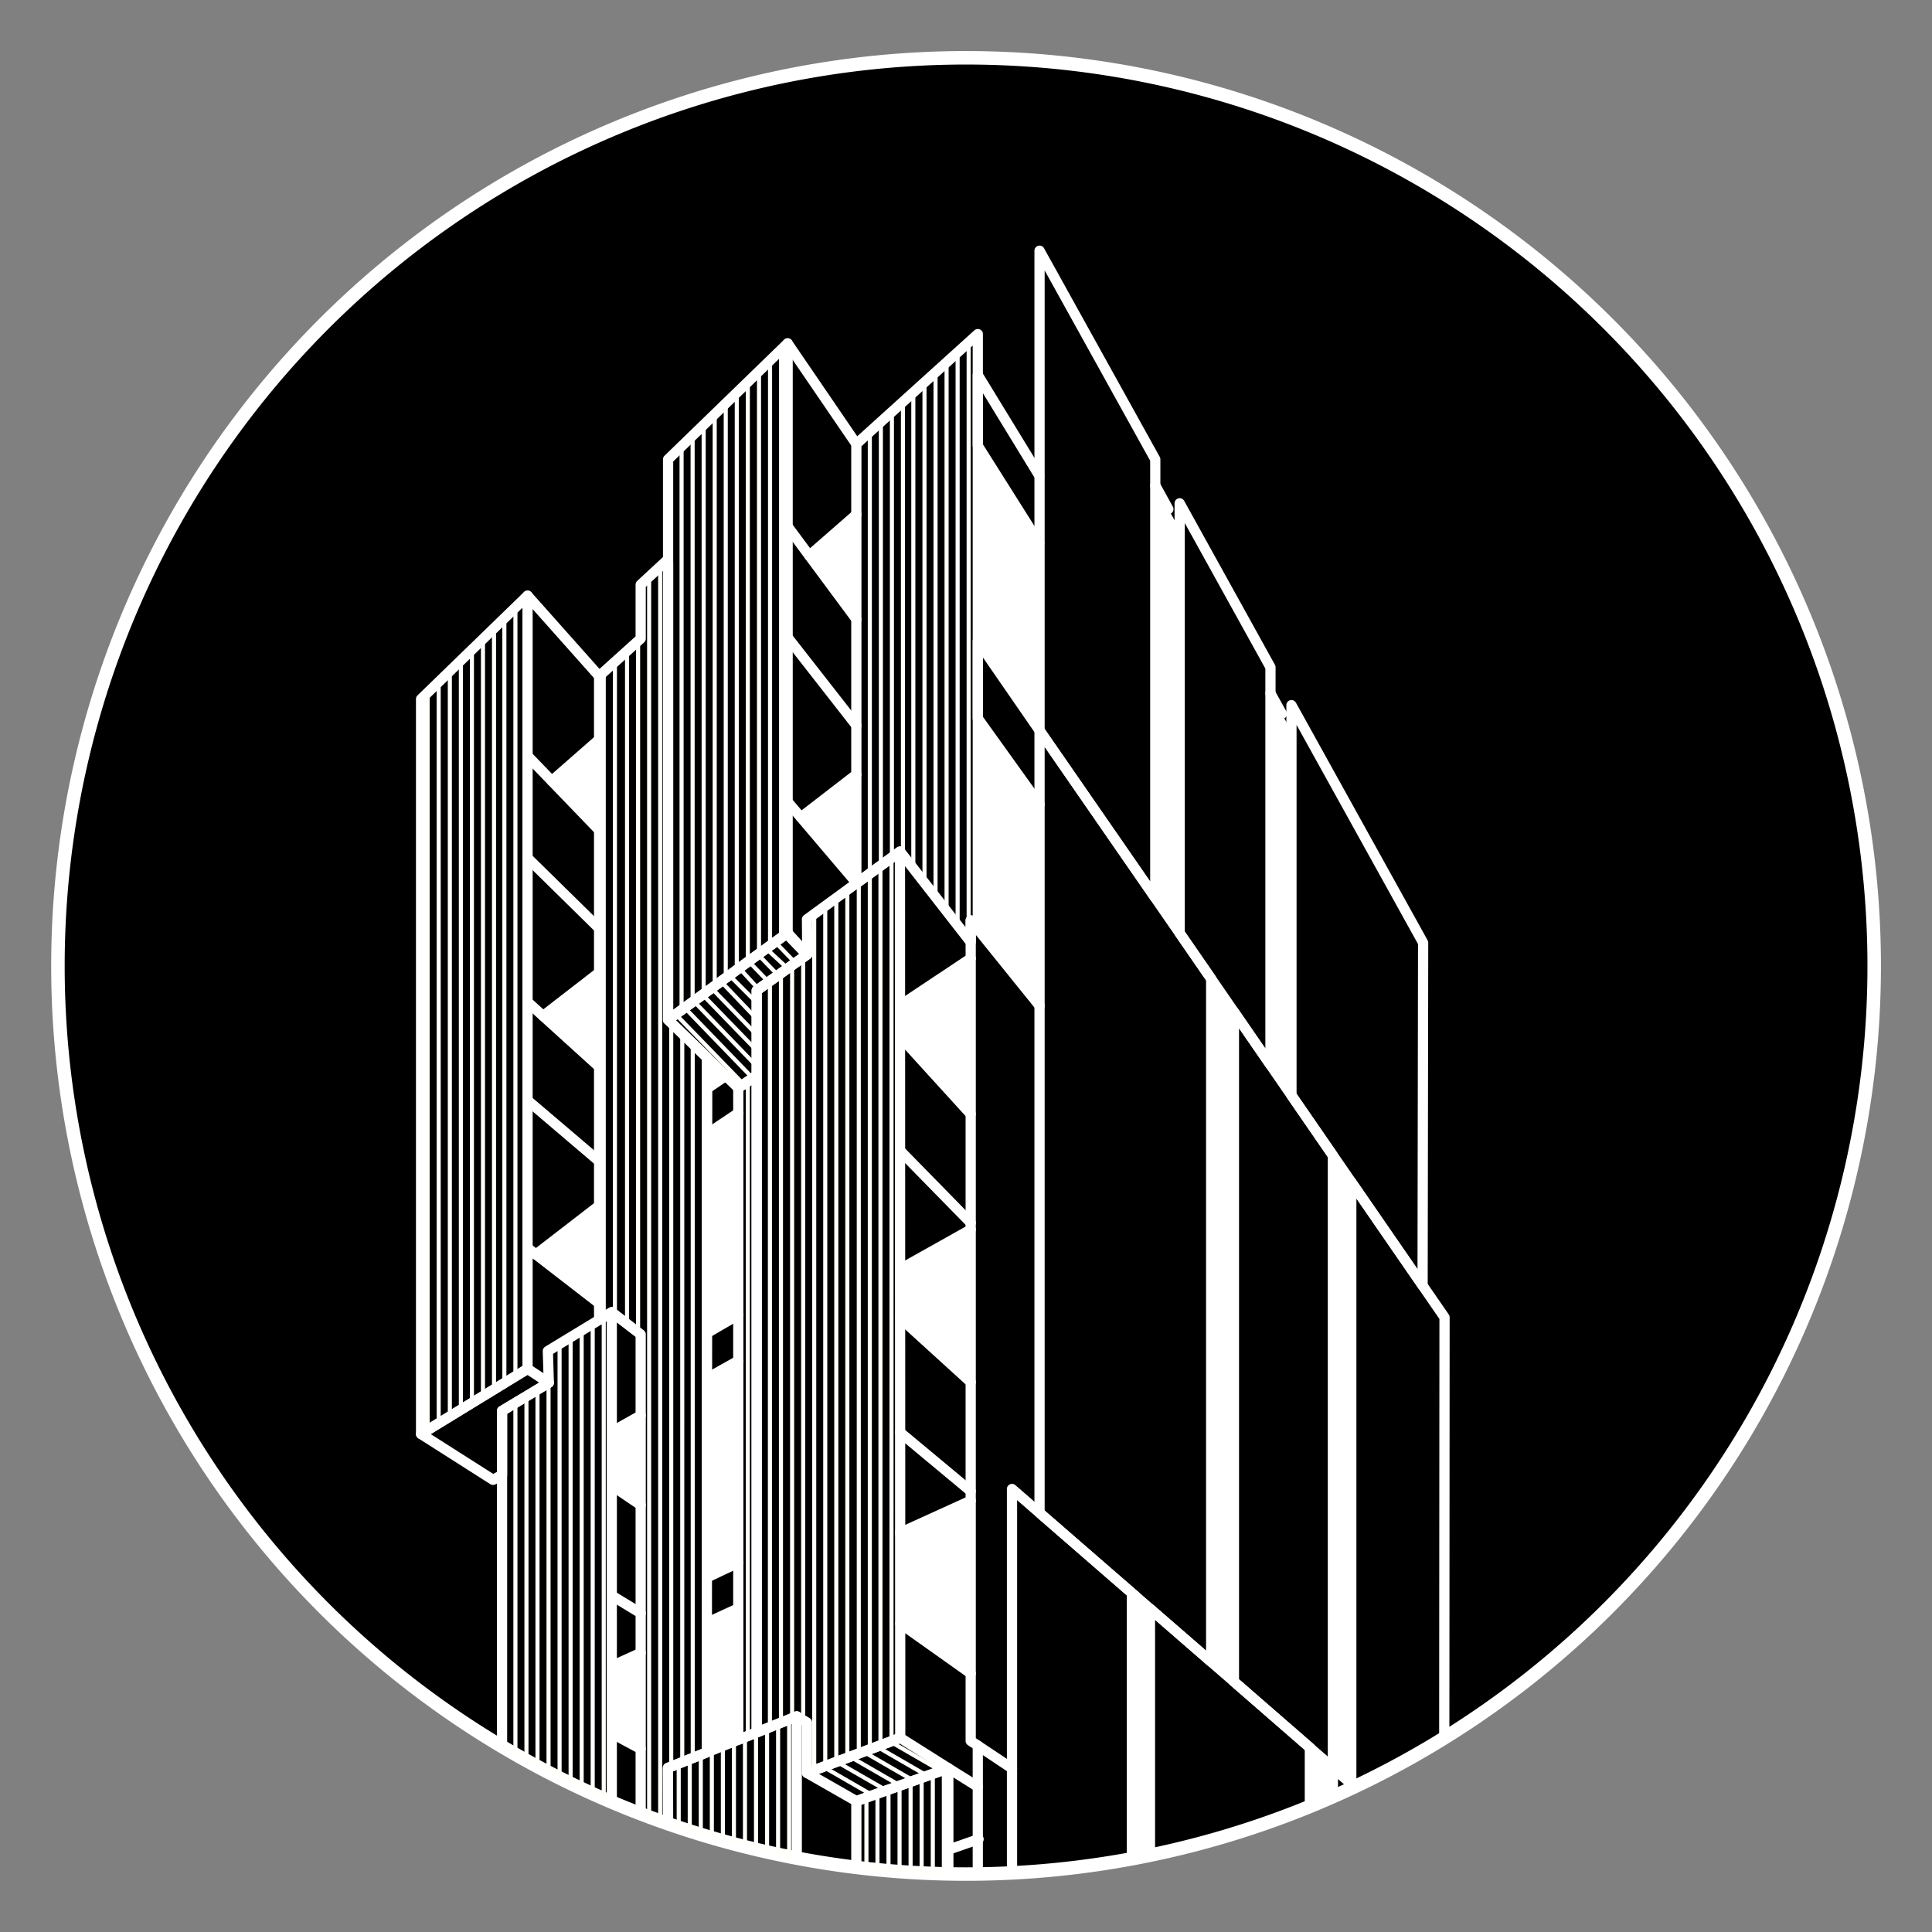
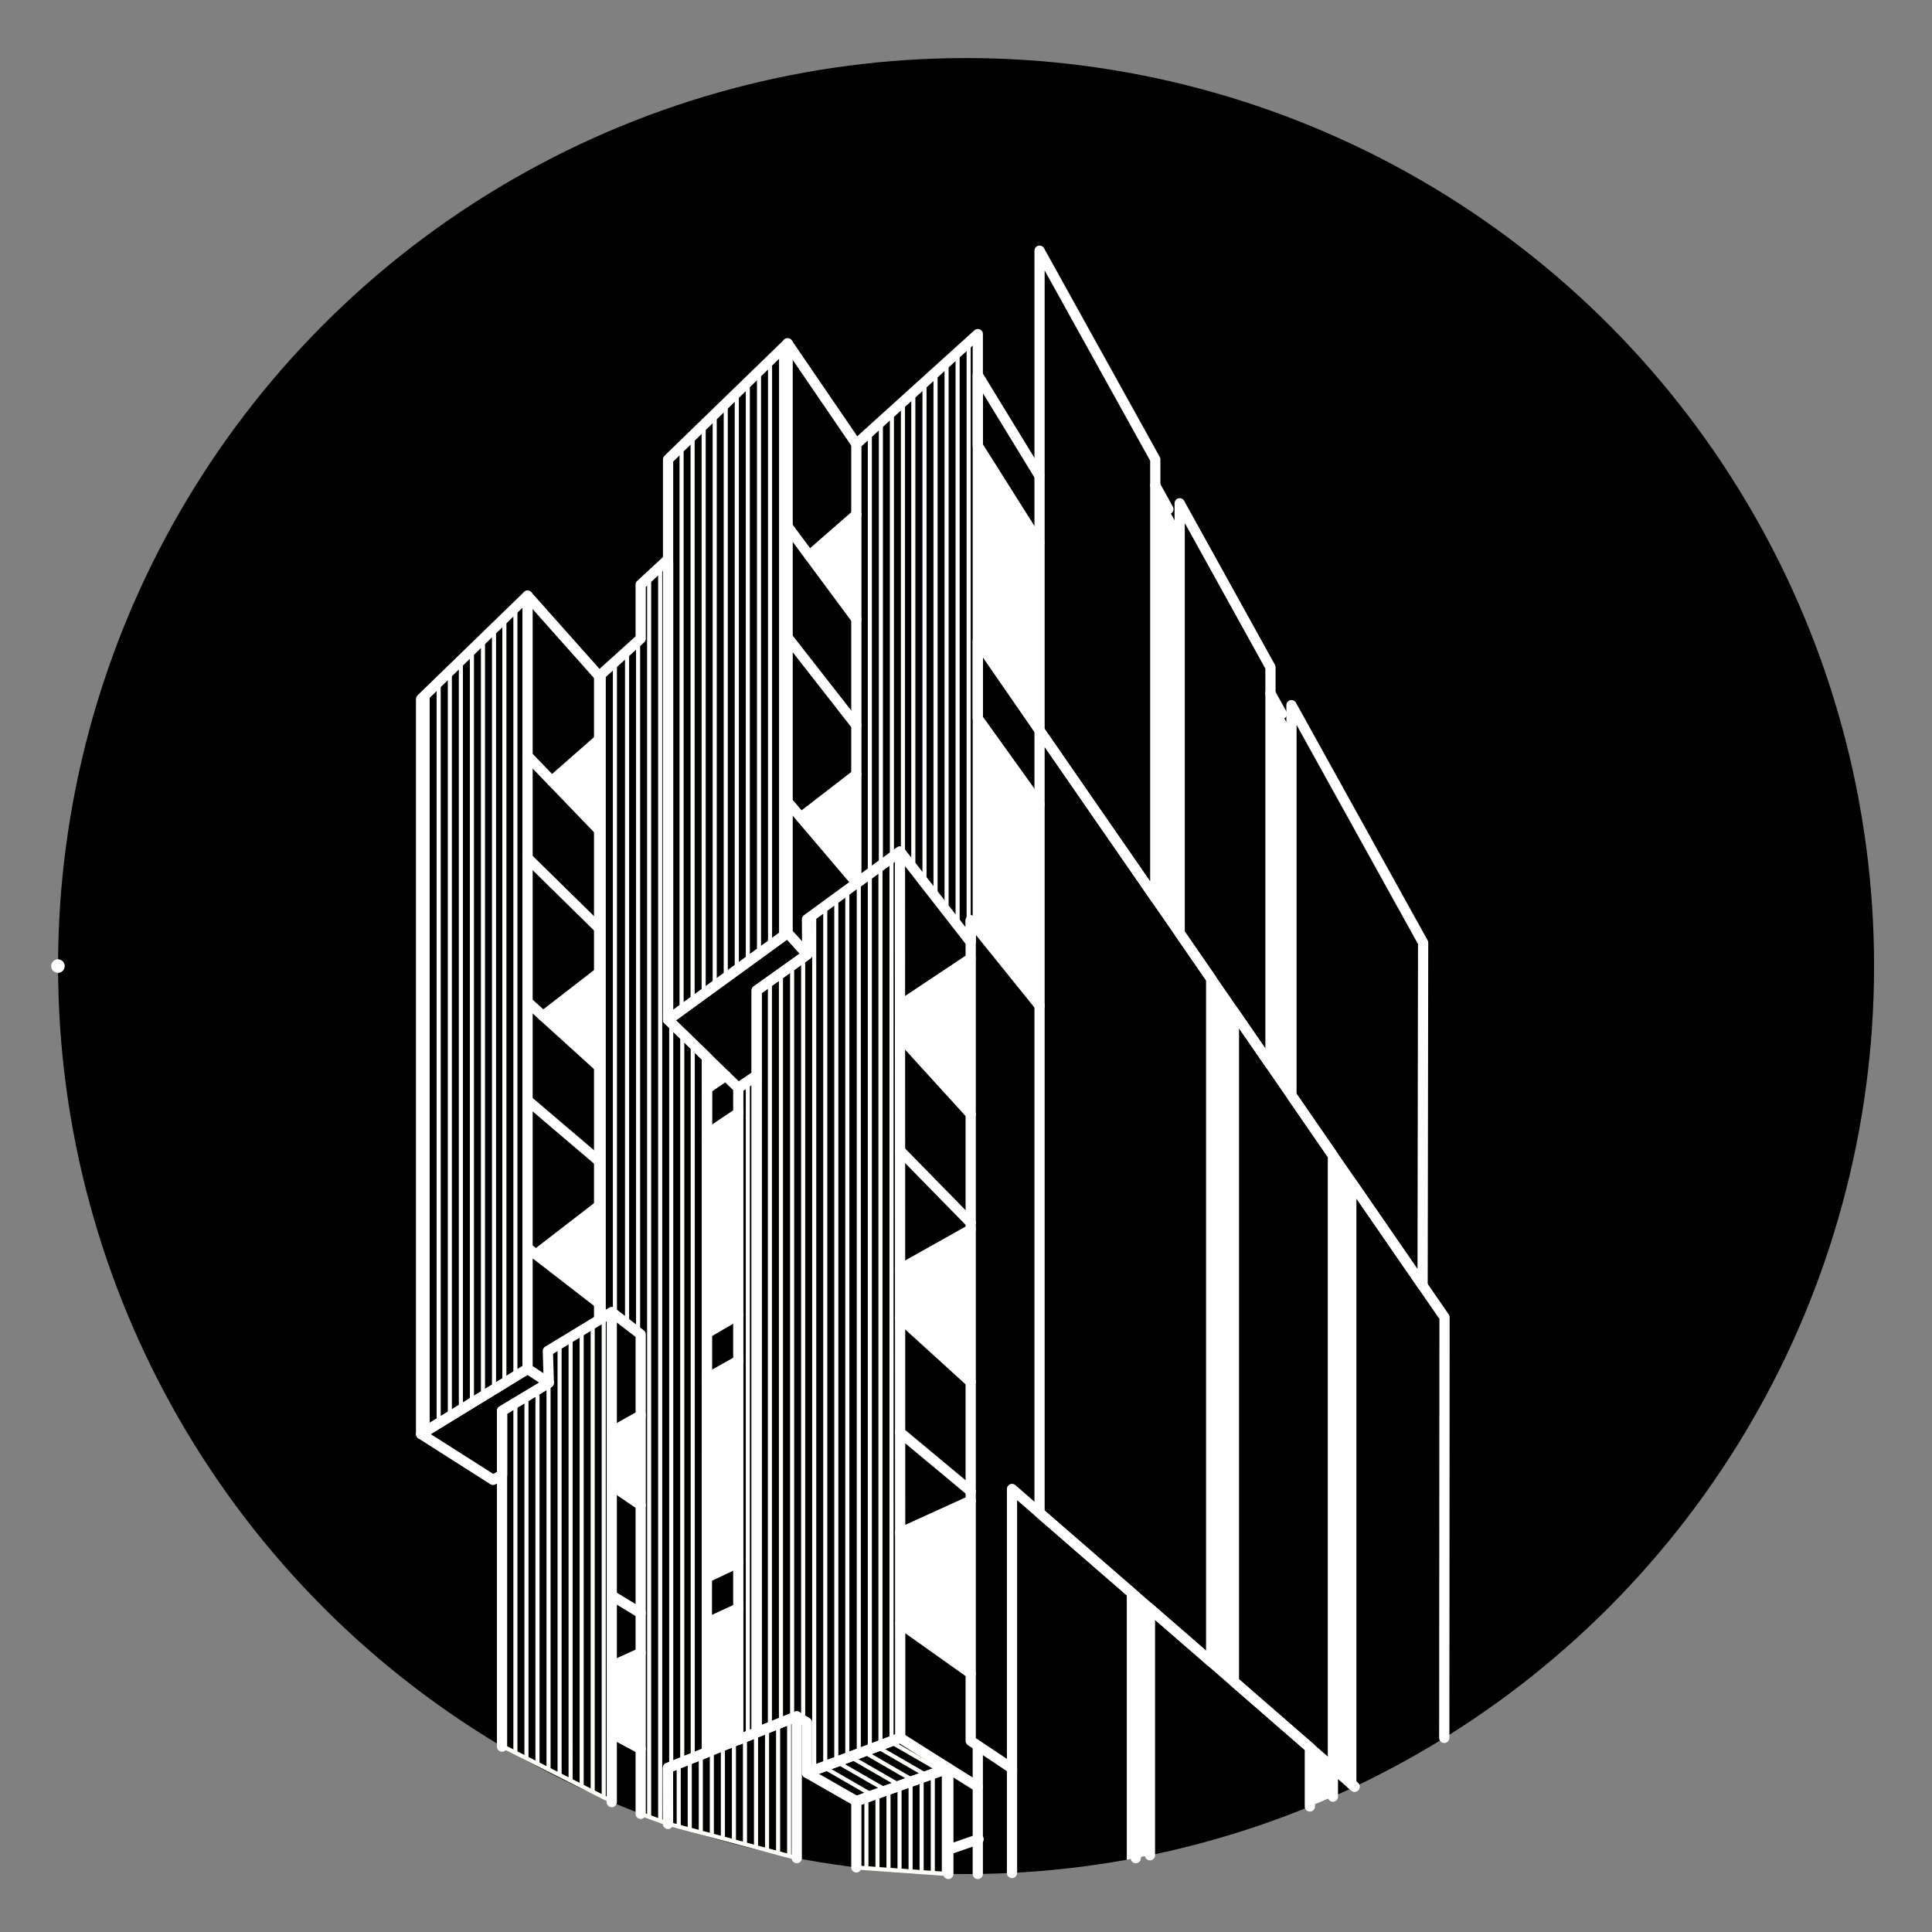
<svg xmlns="http://www.w3.org/2000/svg" viewBox="0 0 141.73 141.73">
  <rect x="0" y="0" width="141.73" height="141.73" fill="#808080" stroke="none" />
  <defs>
    <style>.a,.c,.d,.e{fill:none;}.a,.e{stroke:#fff;stroke-linecap:round;stroke-linejoin:round;}.a{stroke-width:0.99px;}.b{fill:#fff;}.b,.c{fill-rule:evenodd;}.c,.d{stroke:#fffffc;stroke-miterlimit:10;stroke-width:0.3px;}.e{stroke-width:0.75px;}</style>
  </defs>
  <title>_</title>
  <circle cx="70.87" cy="70.87" r="66.61" />
-   <path class="a" d="M4.25,70.87a66.62,66.62,0,1,1,66.62,66.61A66.62,66.62,0,0,1,4.25,70.87Z" />
+   <path class="a" d="M4.25,70.87A66.62,66.62,0,0,1,4.25,70.87Z" />
  <path class="b" d="M86.54,38.84l-1.79-3.23V65.86l1.79,2.59V38.84Zm8.2,14.8L93.2,50.86V78.12l1.54,2.23V53.64Zm3,76.05,1.35,1.18V86.72l-1.35-2v44.93ZM90.52,74.23,88.85,71.8v50.11l1.67,1.45V74.23Zm-7.86,62.2c.57-.1,1.13-.21,1.7-.33V118l-1.7-1.47v19.89Zm13.43-3.91c.56-.23,1.13-.47,1.69-.72v-2.12l-1.69-1.48v4.32Z" />
  <path class="b" d="M76.26,53.59l0-13.74-4.51-7.16V47l4.53,6.56Zm0,20.19V59L71.73,52.7V68.17l4.53,5.61ZM66,93.11l5.19-2.91v11.19L66,96.67V93.11Zm5.19-11.38V70.31L66,73.75v2.3l5.17,5.68Zm-11.84-41,3.45-3v7.67l-3.45-4.66ZM58.75,60l4.07-3.14v7.93L58.75,60ZM51.88,79.85V77.6l1.37,1.32-1.37.93Zm-12-5.32L44,71.35v6.91l-4.11-3.73Zm.64-17.24,3.47-3V60.9l-3.47-3.61ZM44,95.61V88.45L39.31,92,44,95.61Zm.93,9.42v4L47,110.41v-6.57L44.88,105ZM47,128.3v-7l-2.12,1v4.94L47,128.3Zm4.87-30.51V83.18l2.29-1.53V96.46l-2.29,1.33Zm0,17.94V101.12l2.31-1.3v14.81l-2.31,1.1Zm0,12.82v-9.5L54.16,118v9.64l-2.31.92Zm19.36-5.79V110.09L66,112.45l0,6.65,5.16,3.66Z" />
  <path class="c" d="M69.57,129.72l-6.75,2.41V137l6.75.48Zm-11.11-3.81L49,129.69v4.1l9.46,2.52Z" />
  <path class="d" d="M49.79,134v-4.62m.81,4.84v-5.16m.81,5.37v-5.7m.81,5.92v-6.24m.81,6.46v-6.79m.81,7v-7.32m.81,7.54v-7.87m.81,8.08v-8.4m.81,8.62v-8.95m.81,9.17v-9.49m.81,9.7v-10M63.56,137v-5.18m.81,5.24v-5.53m.81,5.59v-5.88m.81,5.94V131m.81,6.27v-6.56m.81,6.62v-6.91m.82,7v-7.26m.81,7.31v-7.6" />
  <path class="c" d="M49,33.7l8.78-8.51V68.43L49,74.81V33.7Zm-10.3,10v56.72l-7.81,4.78V51.29L38.7,43.7ZM66,62.46l-6.81,5V70l-3.71,2.64v54.43l3-1.18.75.46v3.69L66,127.49l0-65Zm5.71-37.95-8.91,8.06V64.81L66,62.48l5.17,6.63V67.52l.52.65V24.51ZM54.16,79.8v47.83l1.35-.54V78.9l-1.35.9Zm-2.28-2.2L49,74.81V41.26l-.11-.13L47,42.89v4L44,49.6V96.83l.93-.57L47,97.89v35.17l2,.73v-4.1l2.85-1.14Zm-7,18.66-4.69,2.85.07,2.34-3.43,2v24.63l8.05,4.07Z" />
  <path class="d" d="M31.37,104.9V50.82m.81,53.59V50M33,103.91V49.24m.81,54.17V48.46m.81,54.46V47.67m.81,54.75V46.89m.81,55V46.1M37,128.24V103.38m.81,25.27V102.89m.81,26.17V102.4m-1.62-1V45.31m.81,55.63V44.53m.81,55.91V43.74m.81,85.73V101.92m.81,28V99.05m.81,31.24V98.56m.81,32.14V98.07m.81,33V97.58m.81,33.94V97.08m.81,34.85V96.59m0,0V49.26m.82,47.2V48.53M46,97.09V47.79m.81,49.92V47.06m.81,86.21V42.35m.81,91.22v-92m.81,88V75m.81,54.3V75.78M50.82,129V76.56m.81,52.08V77.35M49.2,74.67V33.52M50,74.08V32.73m.81,40.76V32m.81,41V31.16m.81,41.15V30.37m.81,41.36V29.59m.81,41.55V28.8m.81,98.54v-48m0-8.78V28m.81,99V72.54m.81,54.16V72m.81,54.41v-55M55.68,70V27.23m.81,42.14V26.44m.81,42.34V25.66m.81,100.39V70.81m.81,55.38v-56m.81,59.63V67.06m.81,62.5V66.46m.81,62.79V65.87M62.16,129V65.28M63,128.64V64.7m.81,63.64V64.11M64.59,128V63.53m.81,64.2V62.94M63,64.69V32.43m.81,31.66V31.69m.81,31.81V31m.81,31.95V30.23m.81,32.47V29.5M67,63.74v-35m.82,36V28m.81,37.79V27.3m.81,39.56V26.57m.81,41.33V25.83m.81,43.11V25.1" />
  <polygon class="c" points="55.51 72.66 59.22 70.02 57.78 68.44 49.01 74.81 54.16 79.8 55.51 78.9 55.51 72.66" />
-   <path class="d" d="M54.55,79.54l-5-5.15m5.66,4.69-5-5.17m5.27,4.28-4.6-4.76m4.6,3.6L51.57,73m3.94,2.91-3.28-3.39m3.28,2.22L52.89,72m2.62,1.55-2-2m2.13,1L54.22,71m2.13,1-1.47-1.52m2.14,1-1.48-1.53m2.14,1L56.2,69.58m2.15,1.06L56.86,69.1M59,70.16l-1.49-1.54" />
  <polygon class="c" points="69.57 129.72 66.04 127.49 59.2 130.06 62.82 132.13 69.57 129.72" />
  <path class="d" d="M63.05,132.05,59.45,130m4.6,1.72-3.62-2.09m4.63,1.73-3.65-2.1M66.06,131l-3.66-2.11m4.66,1.76-3.68-2.13m4.68,1.77-3.7-2.14m4.7,1.78-3.72-2.15" />
  <polyline class="e" points="76.26 53.59 84.75 65.86 84.75 33.7 76.26 18.39 76.26 53.59" />
  <polygon class="e" points="86.54 36.92 86.54 68.45 93.2 78.12 93.2 48.95 86.54 36.92" />
  <polygon class="e" points="94.74 51.73 94.74 80.35 104.36 94.3 104.4 69.16 94.74 51.73" />
  <polyline class="e" points="105.95 127.49 105.97 96.64 99.13 86.72 99.13 130.87 99.37 131.07" />
  <polygon class="e" points="90.52 74.23 90.52 123.36 97.78 129.68 97.78 84.77 90.52 74.23" />
  <polygon class="e" points="76.26 53.59 76.26 110.98 88.85 121.91 88.85 71.8 76.26 53.59" />
  <polyline class="e" points="83.32 136.31 83.31 117.11 74.24 109.23 74.24 137.4" />
  <polyline class="e" points="96.09 132.52 96.09 128.2 84.36 118.01 84.36 136.1" />
  <polyline class="e" points="99.37 131.07 97.78 129.69 97.78 131.8" />
  <polyline class="e" points="76.24 34.89 71.73 27.51 71.73 32.7 76.24 39.85" />
  <polyline class="e" points="76.26 53.59 71.73 47.03 71.73 52.7 76.26 59.02" />
  <polyline class="e" points="76.26 73.78 71.21 67.52 71.21 127.71 74.24 129.73" />
  <polygon class="e" points="49.01 33.7 57.78 25.19 57.78 68.44 49.01 74.81 49.01 33.7" />
  <polygon class="e" points="71.73 24.51 62.82 32.57 62.82 64.81 66.04 62.48 71.21 69.11 71.21 67.52 71.73 68.17 71.73 24.51" />
  <polygon class="e" points="66.02 62.46 59.2 67.44 59.22 70.02 55.51 72.66 55.51 127.09 58.45 125.91 59.2 126.36 59.2 130.06 66.04 127.49 66.02 62.46" />
  <polygon class="e" points="49.01 74.81 54.16 79.81 55.19 79.11 55.51 78.9 55.51 72.66 59.22 70.02 57.78 68.44 49.01 74.81" />
  <polygon class="e" points="54.16 79.8 54.16 127.63 55.51 127.09 55.51 78.9 54.16 79.8" />
  <polyline class="e" points="49.01 133.79 49 129.69 51.85 128.55 51.88 77.59 49.01 74.81 49.01 41.26 48.9 41.13 47 42.89 47 46.85 43.95 49.6 43.95 96.83 44.88 96.26 47 97.89 47 133.06" />
  <polygon class="e" points="38.7 43.7 38.7 100.42 30.89 105.2 30.89 51.28 38.7 43.7" />
  <polyline class="e" points="36.83 128.13 36.83 103.5 40.26 101.44 40.19 99.11 44.88 96.26 44.88 132.2" />
  <polygon class="e" points="30.89 105.2 36.17 108.56 36.61 108.32 36.83 108.19 36.83 103.5 40.26 101.44 38.7 100.42 30.89 105.2" />
  <line class="e" x1="57.78" y1="38.62" x2="62.82" y2="45.42" />
  <line class="e" x1="57.78" y1="46.76" x2="62.82" y2="53.21" />
  <line class="e" x1="59.37" y1="40.76" x2="62.82" y2="37.75" />
  <line class="e" x1="62.82" y1="32.57" x2="57.78" y2="25.19" />
  <line class="e" x1="62.82" y1="64.75" x2="57.78" y2="58.82" />
  <line class="e" x1="58.75" y1="59.96" x2="62.82" y2="56.82" />
  <line class="e" x1="38.7" y1="43.7" x2="43.95" y2="49.6" />
  <line class="e" x1="40.48" y1="57.29" x2="43.95" y2="54.25" />
  <line class="e" x1="38.7" y1="55.45" x2="43.95" y2="60.9" />
  <line class="e" x1="39.84" y1="74.53" x2="43.95" y2="71.35" />
  <line class="e" x1="43.95" y1="68.1" x2="38.7" y2="62.94" />
  <line class="e" x1="38.7" y1="73.5" x2="43.95" y2="78.26" />
  <line class="e" x1="43.95" y1="85.19" x2="38.7" y2="80.72" />
  <line class="e" x1="38.7" y1="91.55" x2="43.95" y2="95.61" />
  <line class="e" x1="44.88" y1="105.03" x2="47" y2="103.84" />
  <line class="e" x1="44.88" y1="108.98" x2="47" y2="110.41" />
  <line class="e" x1="44.88" y1="117.05" x2="47" y2="118.34" />
  <line class="e" x1="44.88" y1="122.22" x2="47" y2="121.26" />
  <line class="e" x1="44.88" y1="127.16" x2="47" y2="128.3" />
  <line class="e" x1="66.04" y1="73.75" x2="71.21" y2="70.31" />
  <line class="e" x1="66.04" y1="76.05" x2="71.21" y2="81.73" />
  <line class="e" x1="66.02" y1="84.4" x2="71.21" y2="89.7" />
  <line class="e" x1="66.02" y1="93.11" x2="71.21" y2="90.2" />
  <line class="e" x1="66.02" y1="96.67" x2="71.21" y2="101.39" />
  <line class="e" x1="66.02" y1="105.07" x2="71.21" y2="109.39" />
  <line class="e" x1="66.02" y1="112.45" x2="71.21" y2="110.09" />
  <line class="e" x1="51.85" y1="119.05" x2="54.16" y2="117.99" />
  <line class="e" x1="51.85" y1="115.73" x2="54.17" y2="114.63" />
  <line class="e" x1="51.87" y1="97.79" x2="54.17" y2="96.45" />
  <line class="e" x1="51.85" y1="101.12" x2="54.17" y2="99.82" />
  <line class="e" x1="51.88" y1="79.85" x2="53.25" y2="78.92" />
  <line class="e" x1="51.88" y1="83.18" x2="54.17" y2="81.65" />
  <line class="e" x1="84.75" y1="35.61" x2="85.71" y2="37.35" />
  <line class="e" x1="93.2" y1="50.86" x2="94.04" y2="52.37" />
  <polygon class="e" points="59.2 130.06 62.82 132.13 69.57 129.72 66.04 127.49 59.2 130.06" />
  <polyline class="e" points="58.45 136.31 58.45 125.91 49 129.69 49 133.79" />
  <polyline class="e" points="69.57 137.47 69.57 129.72 62.82 132.13 62.82 136.99" />
  <line class="e" x1="71.73" y1="137.47" x2="71.73" y2="128.06" />
  <line class="e" x1="69.49" y1="135.72" x2="71.79" y2="134.92" />
  <line class="e" x1="66.05" y1="119.1" x2="71.21" y2="122.76" />
  <line class="e" x1="39.31" y1="92.03" x2="43.95" y2="88.45" />
  <line class="e" x1="69.57" y1="129.72" x2="71.73" y2="131.07" />
</svg>